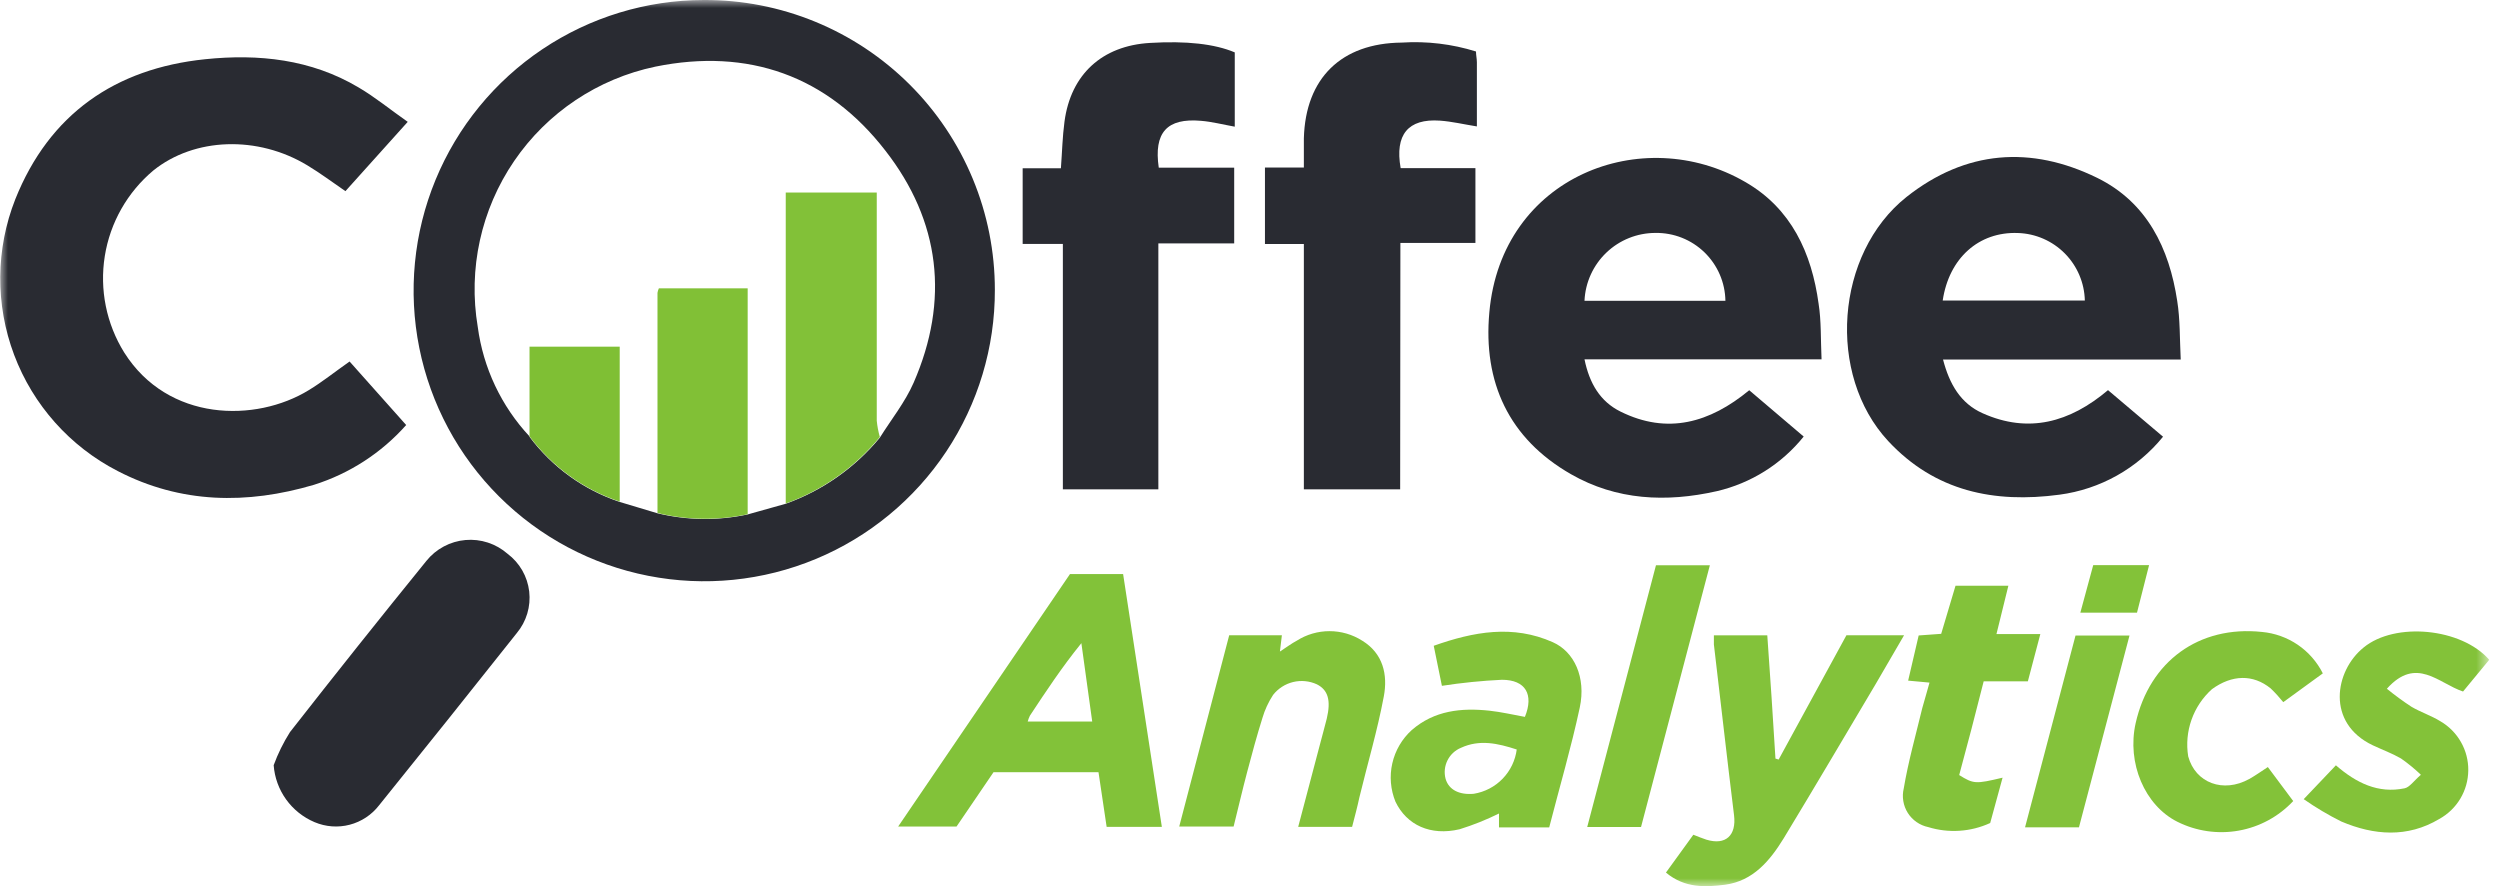
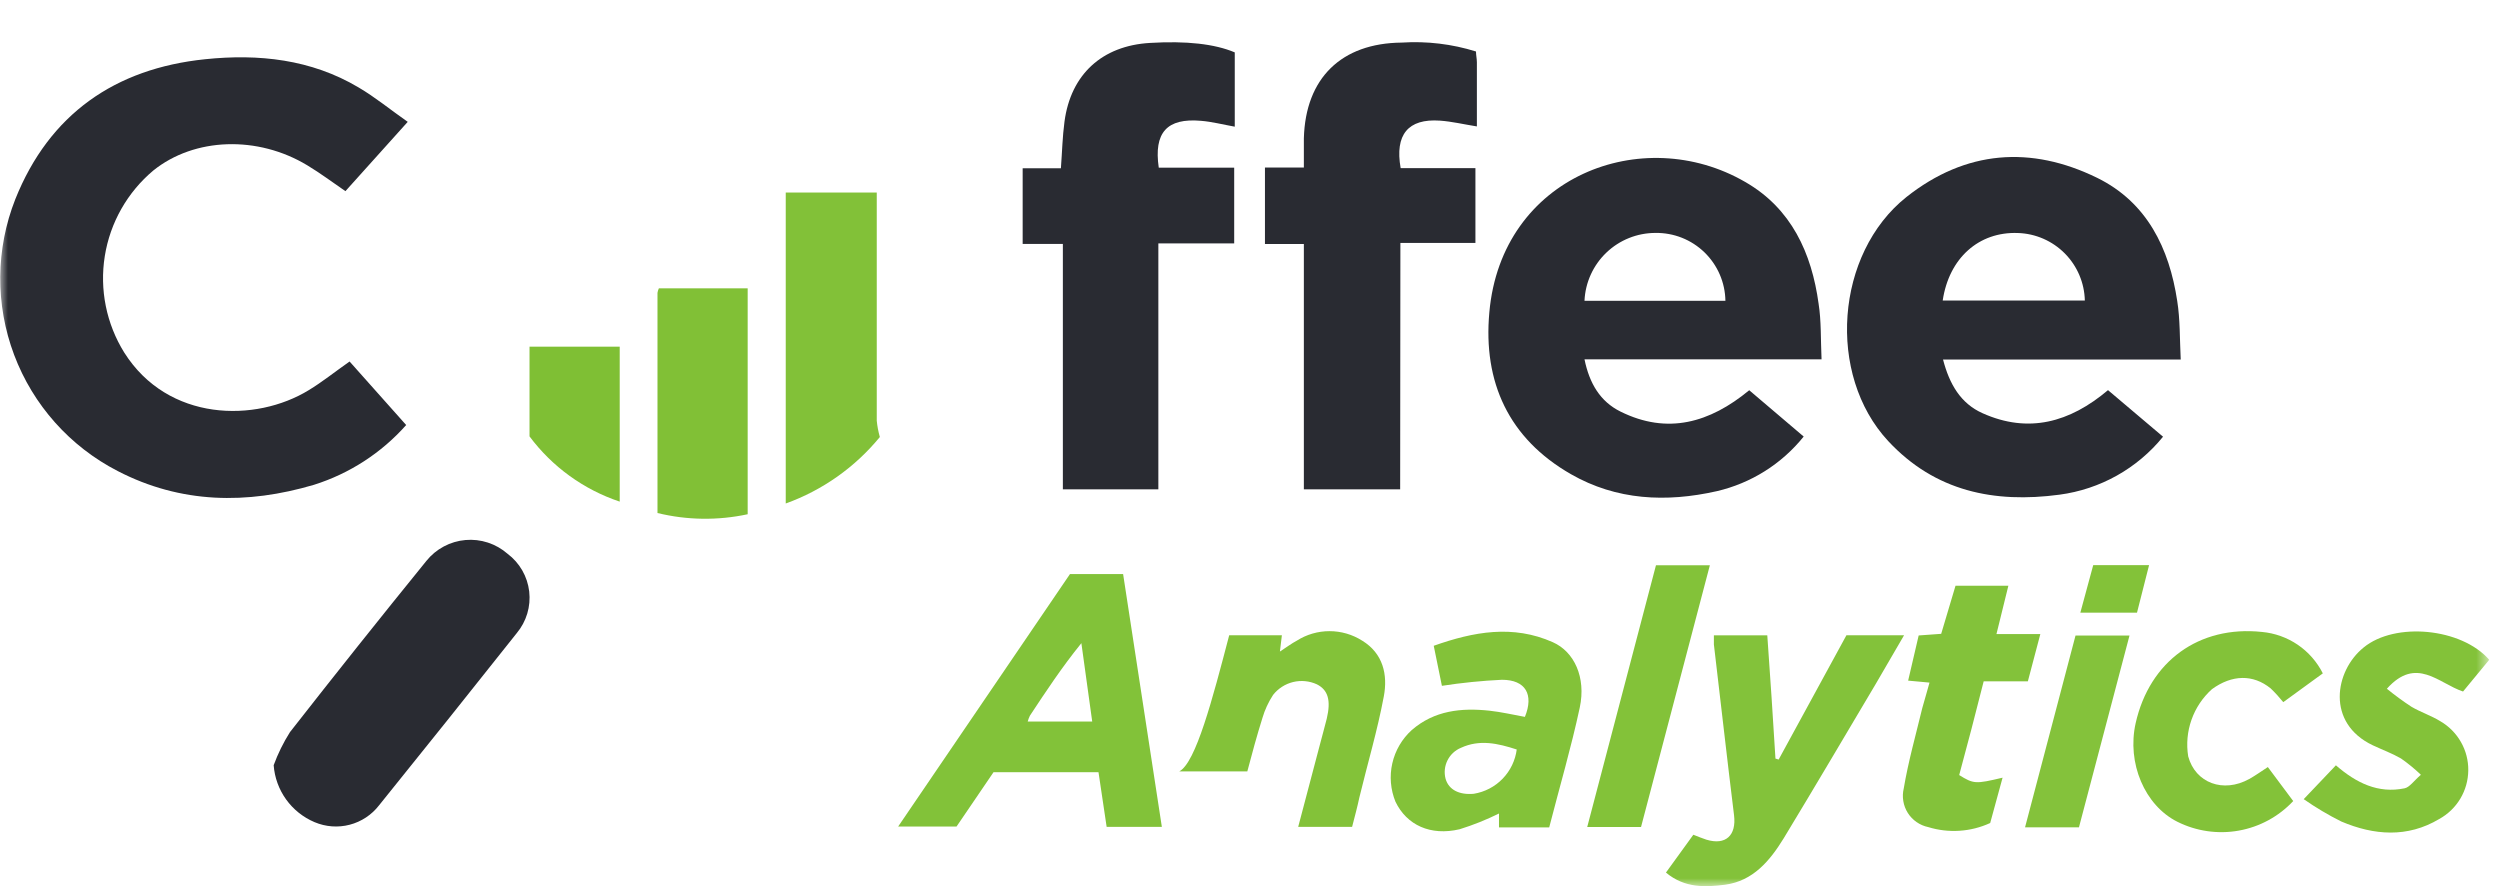
<svg xmlns="http://www.w3.org/2000/svg" width="158" height="56" viewBox="0 0 158 56" fill="none">
  <g clip-path="url(#clip0_17_533)">
    <mask id="mask0_17_533" style="mask-type:luminance" maskUnits="userSpaceOnUse" x="0" y="0" width="158" height="56">
      <path d="M157.322 0H0V56H157.322V0Z" fill="white" />
    </mask>
    <g mask="url(#mask0_17_533)">
-       <path d="M62.875 18.322C62.884 21.955 61.815 25.51 59.804 28.536C57.792 31.562 54.928 33.924 51.574 35.322C48.22 36.72 44.527 37.092 40.962 36.39C37.396 35.689 34.119 33.946 31.545 31.381C28.97 28.817 27.214 25.547 26.499 21.984C25.784 18.422 26.141 14.727 27.526 11.367C28.911 8.008 31.261 5.135 34.279 3.111C37.297 1.088 40.848 0.005 44.481 0C46.894 -0.011 49.285 0.455 51.516 1.371C53.748 2.287 55.777 3.635 57.486 5.338C59.195 7.04 60.551 9.064 61.476 11.292C62.401 13.52 62.876 15.909 62.875 18.322ZM33.458 27.598C34.893 29.522 36.882 30.96 39.158 31.721L41.544 32.438C43.413 32.893 45.362 32.92 47.244 32.515L49.651 31.84C51.974 31.01 54.031 29.567 55.603 27.665C56.325 26.511 57.201 25.423 57.742 24.186C60.014 18.976 59.427 13.977 55.959 9.524C52.289 4.778 47.28 3.02 41.425 4.211C37.789 4.97 34.589 7.108 32.495 10.176C30.401 13.244 29.577 17.004 30.195 20.666C30.541 23.256 31.684 25.674 33.468 27.583L33.458 27.598Z" fill="#292B32" />
      <path d="M25.768 7.701L21.831 12.081C21.017 11.524 20.249 10.947 19.429 10.453C16.28 8.546 12.286 8.69 9.694 10.772C8.052 12.148 6.961 14.07 6.623 16.185C6.285 18.3 6.722 20.467 7.854 22.285C10.622 26.661 16.157 26.718 19.517 24.656C20.367 24.141 21.145 23.512 22.094 22.847L25.67 26.862C24.105 28.626 22.091 29.931 19.842 30.64C15.616 31.887 11.436 31.84 7.437 29.769C4.42 28.217 2.087 25.599 0.892 22.424C-0.304 19.248 -0.276 15.742 0.969 12.586C3.118 7.216 7.267 4.33 12.966 3.743C16.337 3.392 19.666 3.743 22.661 5.526C23.707 6.139 24.655 6.922 25.768 7.701Z" fill="#292B32" />
      <path d="M137.822 22.724H122.8C123.202 24.271 123.908 25.497 125.299 26.116C128.196 27.414 130.804 26.703 133.226 24.657L136.704 27.6C135.071 29.612 132.729 30.923 130.159 31.264C126.036 31.816 122.3 31.058 119.337 27.878C115.435 23.683 115.992 16.025 120.491 12.448C124.232 9.49 128.35 9.186 132.546 11.242C135.689 12.788 137.096 15.685 137.601 19.024C137.786 20.194 137.756 21.39 137.822 22.724ZM122.779 18.993H131.762C131.736 17.876 131.283 16.811 130.496 16.017C129.709 15.223 128.648 14.761 127.531 14.726C125.062 14.633 123.176 16.313 122.779 18.993Z" fill="#292B32" />
      <path d="M115.122 22.709H100.14C100.449 24.22 101.124 25.374 102.418 26.013C105.382 27.482 108.056 26.724 110.551 24.663L113.993 27.59C112.6 29.324 110.666 30.54 108.499 31.043C105.299 31.764 102.165 31.62 99.279 29.966C95.352 27.714 93.724 24.152 94.126 19.746C94.883 11.134 103.815 7.743 110.298 11.5C113.215 13.175 114.498 15.989 114.936 19.2C115.107 20.287 115.065 21.436 115.122 22.709ZM100.14 19.009H109.046C109.037 18.437 108.916 17.872 108.688 17.346C108.461 16.821 108.132 16.346 107.721 15.947C107.31 15.549 106.824 15.236 106.292 15.025C105.76 14.815 105.191 14.712 104.619 14.721C103.464 14.723 102.354 15.169 101.52 15.968C100.686 16.766 100.192 17.855 100.14 19.009Z" fill="#292B32" />
      <path d="M78.001 10.598V15.381H73.208V30.924H67.173V15.417H64.632V10.634H67.049C67.127 9.603 67.147 8.635 67.276 7.686C67.673 4.697 69.657 2.888 72.677 2.713C74.976 2.574 76.774 2.775 78.037 3.311V8.006C77.285 7.872 76.599 7.691 75.898 7.635C73.749 7.449 72.909 8.377 73.234 10.598H78.001Z" fill="#292B32" />
      <path d="M88.49 30.924H82.404V15.422H79.945V10.588H82.404C82.404 9.918 82.404 9.33 82.404 8.743C82.507 4.939 84.769 2.728 88.588 2.692C90.174 2.59 91.766 2.78 93.283 3.254C93.283 3.491 93.339 3.713 93.339 3.934C93.339 5.269 93.339 6.609 93.339 7.99C92.499 7.856 91.752 7.676 91 7.624C88.995 7.485 88.144 8.506 88.521 10.624H93.247V15.355H88.505L88.49 30.924Z" fill="#292B32" />
      <path d="M17.296 48.362C17.564 47.63 17.91 46.928 18.327 46.269C21.172 42.631 24.046 39.023 26.949 35.447C27.25 35.072 27.624 34.762 28.049 34.536C28.473 34.309 28.938 34.171 29.417 34.129C29.896 34.087 30.379 34.142 30.836 34.292C31.293 34.441 31.715 34.682 32.077 34.998C32.455 35.282 32.771 35.639 33.006 36.048C33.242 36.458 33.391 36.911 33.446 37.38C33.5 37.85 33.459 38.325 33.323 38.778C33.188 39.23 32.962 39.65 32.659 40.013C29.784 43.641 26.884 47.267 23.96 50.892C23.494 51.497 22.84 51.93 22.101 52.123C21.363 52.316 20.581 52.258 19.878 51.959C19.159 51.655 18.537 51.158 18.081 50.523C17.626 49.889 17.354 49.141 17.296 48.362Z" fill="#292B32" />
      <path d="M67.621 36.283H70.981C71.796 41.591 72.605 46.889 73.429 52.259H69.94L69.425 48.801H62.792L60.452 52.239H56.762L67.621 36.283ZM69.028 45.601L68.343 40.648C67.111 42.169 66.101 43.699 65.091 45.23C65.032 45.349 64.985 45.473 64.951 45.601H69.028Z" fill="#82C239" />
      <path d="M96.374 45.307C96.951 43.89 96.416 42.962 94.921 42.962C93.65 43.023 92.385 43.15 91.128 43.344C90.978 42.602 90.808 41.746 90.612 40.813C93.143 39.917 95.621 39.468 98.137 40.587C99.497 41.19 100.245 42.813 99.843 44.709C99.302 47.24 98.569 49.724 97.91 52.291H94.736V51.414C93.933 51.811 93.101 52.144 92.246 52.409C90.406 52.842 88.906 52.146 88.195 50.672C87.88 49.902 87.809 49.053 87.994 48.242C88.178 47.43 88.609 46.695 89.226 46.137C90.653 44.9 92.359 44.725 94.138 44.916C94.885 44.998 95.612 45.168 96.374 45.307ZM95.859 47.369C94.658 46.977 93.509 46.719 92.334 47.261C91.962 47.414 91.659 47.697 91.48 48.057C91.3 48.417 91.258 48.83 91.36 49.219C91.561 49.92 92.231 50.25 93.143 50.167C93.838 50.054 94.478 49.72 94.967 49.214C95.457 48.707 95.769 48.057 95.859 47.358V47.369Z" fill="#83C239" />
      <path d="M105.288 55.147L107.019 52.756C107.319 52.869 107.576 52.983 107.839 53.065C109.06 53.441 109.751 52.802 109.591 51.519C109.147 47.911 108.741 44.304 108.318 40.733C108.318 40.562 108.318 40.398 108.318 40.155H111.693C111.879 42.784 112.054 45.366 112.209 47.942L112.41 48.004L116.693 40.15H120.336C119.697 41.253 119.141 42.212 118.564 43.196C116.626 46.458 114.703 49.726 112.725 52.988C111.859 54.395 110.797 55.678 109.024 55.915C107.782 56.07 106.478 56.142 105.288 55.147Z" fill="#83C23A" />
-       <path d="M85.453 52.258H82.046C82.51 50.501 82.948 48.831 83.391 47.161C83.54 46.579 83.706 46.007 83.85 45.424C84.128 44.26 83.932 43.605 83.226 43.249C82.756 43.034 82.228 42.983 81.726 43.104C81.224 43.226 80.777 43.513 80.459 43.919C80.163 44.371 79.935 44.865 79.783 45.383C79.433 46.496 79.129 47.625 78.83 48.754C78.531 49.882 78.268 51.016 77.964 52.237H74.527C75.578 48.207 76.631 44.177 77.686 40.147H81.015L80.891 41.178C81.319 40.899 81.633 40.662 81.964 40.487C82.58 40.096 83.295 39.889 84.025 39.889C84.755 39.889 85.469 40.096 86.086 40.487C87.416 41.296 87.715 42.646 87.457 44.012C87.055 46.161 86.426 48.274 85.911 50.403C85.788 50.99 85.617 51.619 85.453 52.258Z" fill="#83C239" />
+       <path d="M85.453 52.258H82.046C82.51 50.501 82.948 48.831 83.391 47.161C83.54 46.579 83.706 46.007 83.85 45.424C84.128 44.26 83.932 43.605 83.226 43.249C82.756 43.034 82.228 42.983 81.726 43.104C81.224 43.226 80.777 43.513 80.459 43.919C80.163 44.371 79.935 44.865 79.783 45.383C79.433 46.496 79.129 47.625 78.83 48.754H74.527C75.578 48.207 76.631 44.177 77.686 40.147H81.015L80.891 41.178C81.319 40.899 81.633 40.662 81.964 40.487C82.58 40.096 83.295 39.889 84.025 39.889C84.755 39.889 85.469 40.096 86.086 40.487C87.416 41.296 87.715 42.646 87.457 44.012C87.055 46.161 86.426 48.274 85.911 50.403C85.788 50.99 85.617 51.619 85.453 52.258Z" fill="#83C239" />
      <path d="M157.319 41.699L155.664 43.704C154.118 43.189 152.712 41.447 150.85 43.529C151.346 43.933 151.862 44.312 152.396 44.663C152.979 45.008 153.649 45.224 154.226 45.58C154.77 45.895 155.221 46.35 155.532 46.897C155.844 47.444 156.004 48.064 155.995 48.693C155.988 49.322 155.814 49.938 155.491 50.478C155.167 51.017 154.706 51.462 154.155 51.764C152.15 52.96 150.031 52.795 147.97 51.919C147.144 51.507 146.35 51.035 145.594 50.507L147.629 48.368C148.913 49.481 150.299 50.167 151.969 49.821C152.289 49.754 152.541 49.363 153 48.966C152.608 48.591 152.187 48.246 151.742 47.935C151.181 47.611 150.557 47.384 149.965 47.105C146.996 45.699 147.547 42.4 149.382 40.921C151.366 39.292 155.561 39.684 157.319 41.699Z" fill="#83C239" />
      <path d="M144.931 50.627C144.015 51.605 142.808 52.26 141.489 52.495C140.171 52.731 138.811 52.535 137.613 51.937C135.551 50.906 134.407 48.231 134.974 45.7C135.856 41.794 138.974 39.516 142.958 39.939C143.768 40.013 144.546 40.292 145.219 40.75C145.891 41.208 146.436 41.83 146.802 42.557L144.303 44.376C144.055 44.069 143.789 43.778 143.504 43.505C142.391 42.603 141.061 42.634 139.794 43.557C139.208 44.083 138.765 44.747 138.503 45.489C138.24 46.231 138.169 47.026 138.294 47.803C138.747 49.483 140.51 50.143 142.154 49.231C142.525 49.025 142.87 48.777 143.328 48.478L144.931 50.627Z" fill="#83C239" />
      <path d="M121.945 43.14L120.595 43.016L121.26 40.161L122.683 40.058L123.589 37.017H126.929L126.176 40.073H128.949L128.16 43.062H125.368C124.852 45.124 124.337 47.077 123.821 48.984C124.733 49.551 124.852 49.556 126.563 49.149C126.29 50.138 126.048 51.056 125.78 52.014C124.55 52.579 123.156 52.67 121.863 52.272C121.599 52.217 121.349 52.109 121.128 51.955C120.906 51.802 120.718 51.605 120.573 51.377C120.429 51.15 120.332 50.895 120.289 50.629C120.244 50.363 120.254 50.091 120.317 49.829C120.605 48.118 121.08 46.443 121.486 44.758C121.625 44.237 121.791 43.722 121.945 43.14Z" fill="#83C23A" />
      <path d="M103.713 52.268H100.312C101.771 46.712 103.208 41.244 104.657 35.725H108.063C106.615 41.229 105.177 46.692 103.713 52.268Z" fill="#83C239" />
      <path d="M131.173 40.165H134.585C133.503 44.288 132.446 48.267 131.39 52.287H127.983C129.06 48.205 130.116 44.185 131.173 40.165Z" fill="#84C23B" />
      <path d="M132.292 35.715H135.822L135.059 38.719H131.478C131.756 37.683 132.014 36.74 132.292 35.715Z" fill="#83C239" />
      <path d="M49.659 31.821V12.17H55.411V13.164C55.411 17.631 55.411 22.106 55.411 26.59C55.445 26.938 55.511 27.283 55.606 27.62C54.039 29.531 51.984 30.983 49.659 31.821Z" fill="#82C138" />
      <path d="M41.553 32.423C41.553 27.774 41.553 23.136 41.553 18.508C41.569 18.41 41.599 18.315 41.64 18.224H47.253V32.5C45.371 32.905 43.422 32.879 41.553 32.423Z" fill="#81C036" />
      <path d="M33.466 27.58V21.91H39.166V31.703C36.89 30.942 34.901 29.503 33.466 27.58Z" fill="#7FBF34" />
    </g>
  </g>
  <defs>
    <clipPath id="clip0_17_533">
      <rect width="157.322" height="56" fill="white" />
    </clipPath>
  </defs>
</svg>